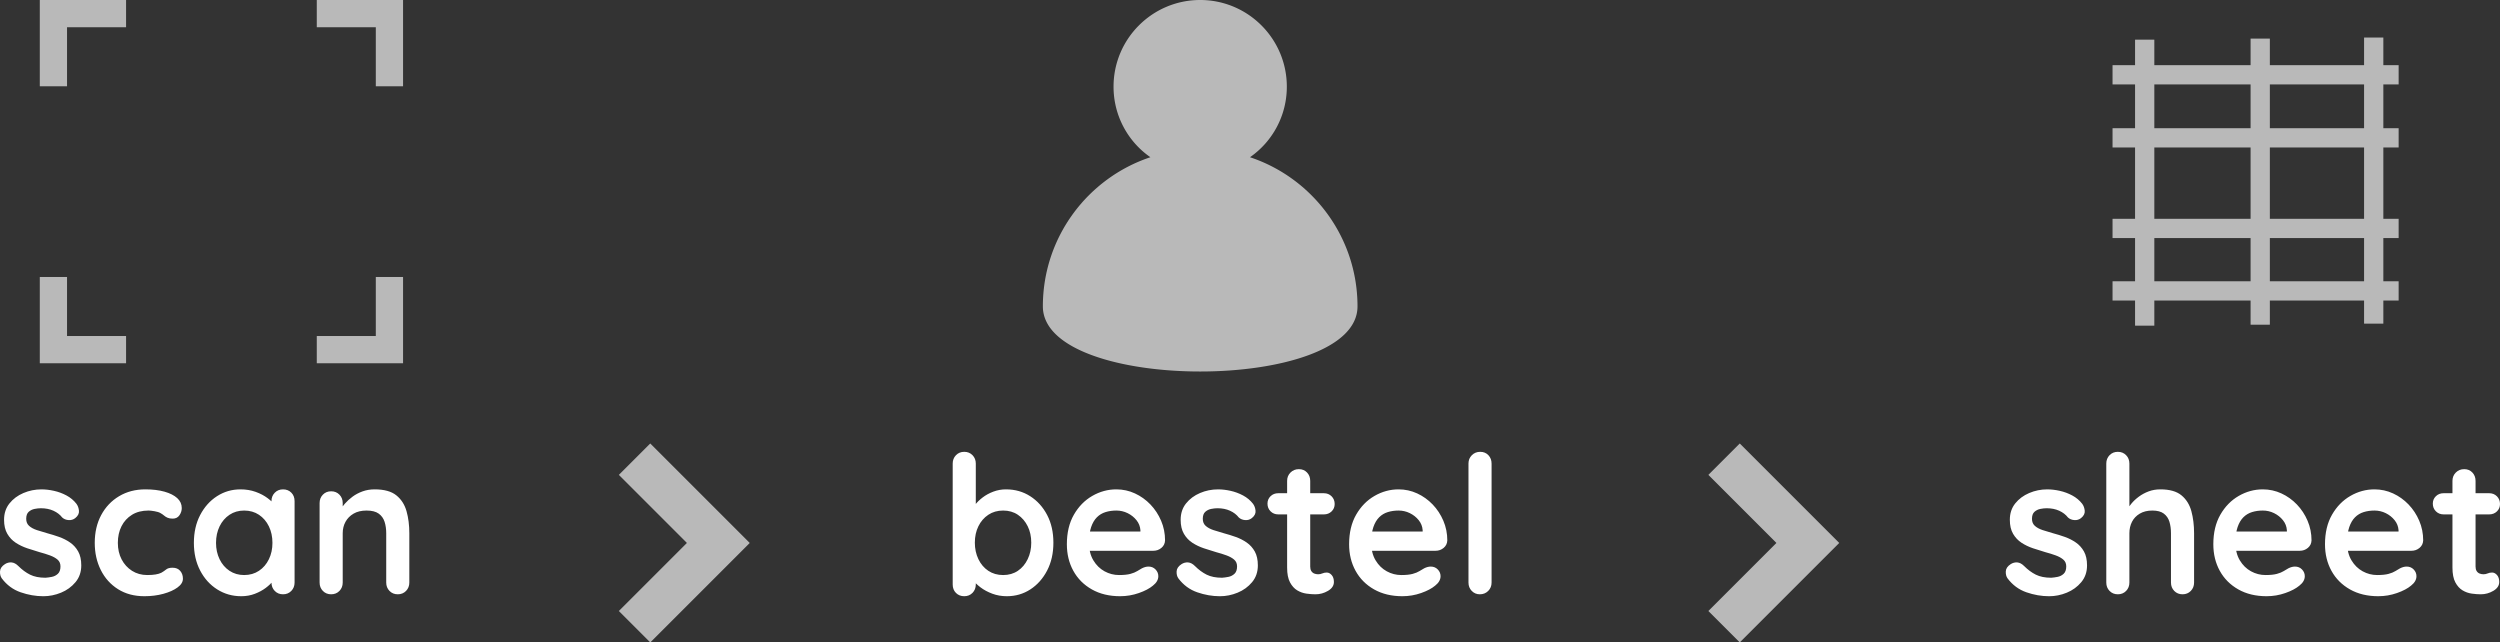
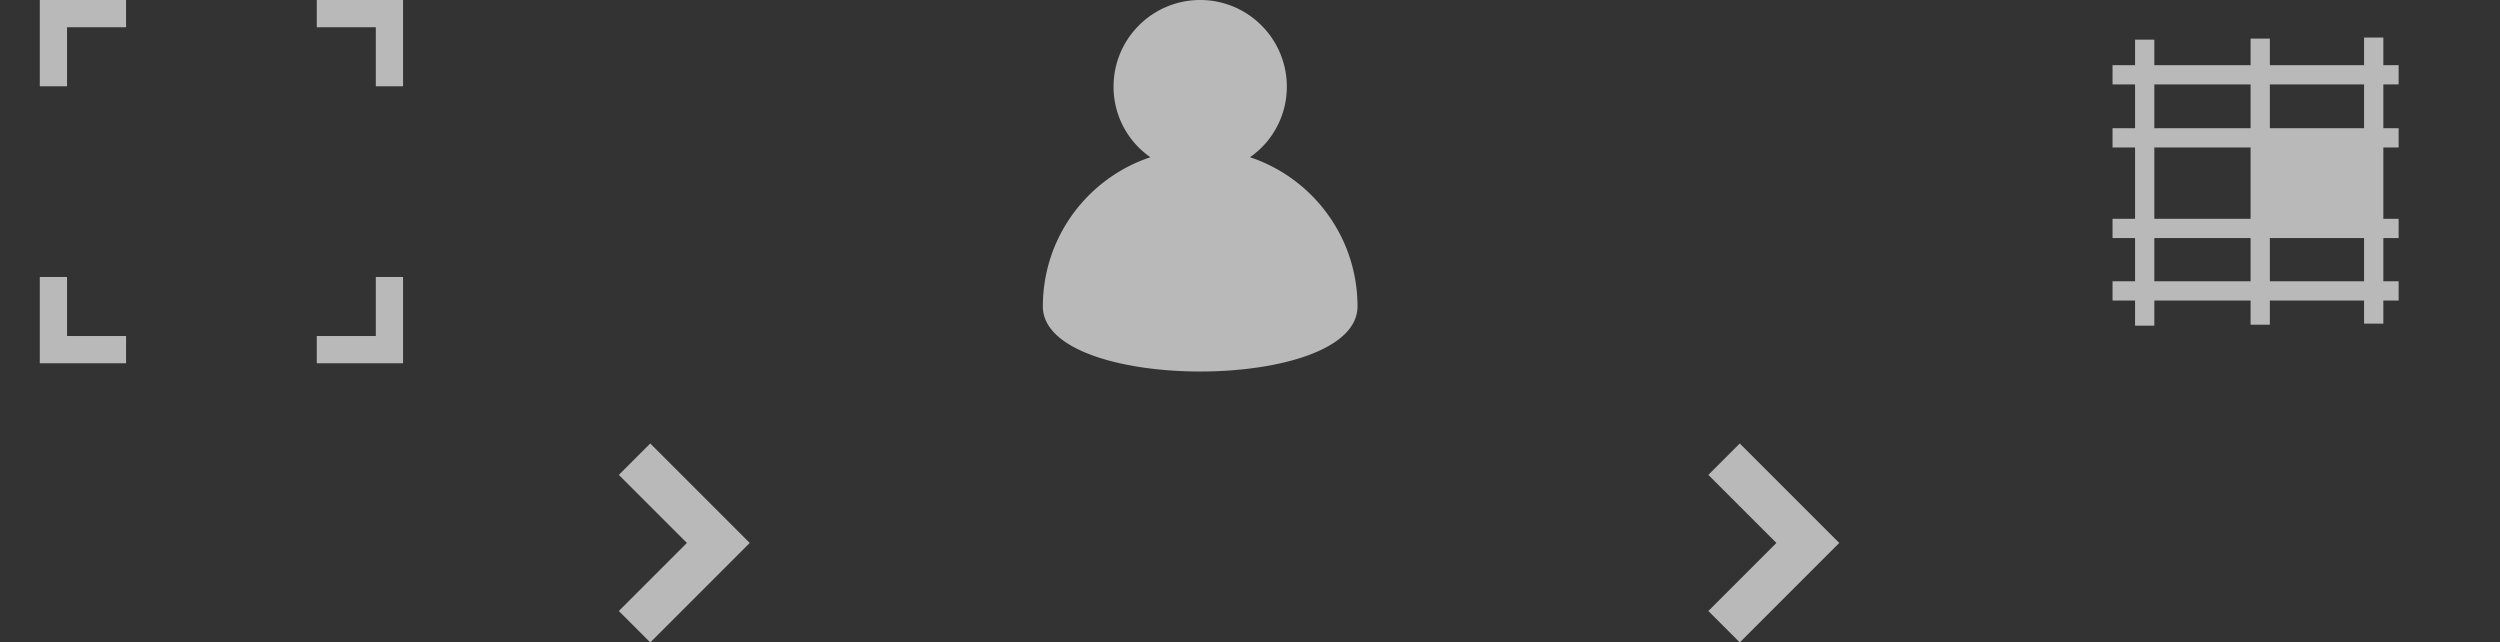
<svg xmlns="http://www.w3.org/2000/svg" style="isolation:isolate" viewBox="337.899 252.369 604.202 155.263" width="805.603" height="207.017">
  <rect x="337.899" y="252.369" width="604.202" height="155.263" fill="#333333" stroke="none" />
  <g fill="#FFF">
    <path d="M368.367 252.369h-20.852v20.852h6.584v-14.268h14.268v-6.584Zm46.09 0h20.853v20.852h-6.585v-14.268h-14.268v-6.584Zm20.853 66.942v20.852h-20.853v-6.584h14.268v-14.268h6.585Zm-66.943 20.852h-20.852v-20.852h6.584v14.268h14.268v6.584Z" fill-rule="evenodd" fill-opacity=".66" />
    <path d="m495.053 359.551 24.04 24.04-24.04 24.04-7.591-7.591 16.449-16.449-16.449-16.449 7.591-7.591ZM758.369 359.551l24.041 24.04-24.041 24.04-7.591-7.591 16.449-16.449-16.449-16.449 7.591-7.591Z" fill-opacity=".66" />
-     <path d="M338.322 392.137q-.466-.651-.419-1.675.046-1.024 1.21-1.768.744-.465 1.582-.396.837.07 1.628.861 1.35 1.35 2.839 2.094 1.489.744 3.722.744.698-.046 1.535-.209.838-.163 1.466-.744.628-.582.628-1.792 0-1.023-.698-1.628t-1.838-1.024q-1.14-.419-2.535-.791-1.443-.419-2.955-.931-1.512-.511-2.769-1.326-1.256-.814-2.047-2.163-.791-1.35-.791-3.397 0-2.326 1.303-3.955t3.373-2.513q2.071-.884 4.351-.884 1.442 0 3.024.349t3.025 1.117q1.442.768 2.419 2.024.512.698.605 1.675.093.977-.884 1.768-.698.559-1.628.489-.931-.07-1.536-.628-.791-1.024-2.117-1.629t-3.048-.605q-.698 0-1.512.163-.814.163-1.419.698-.605.535-.605 1.698 0 1.071.698 1.699.698.628 1.884 1.023 1.187.396 2.536.768 1.396.372 2.839.884 1.442.512 2.652 1.35 1.21.837 1.954 2.163.745 1.326.745 3.374 0 2.373-1.396 4.048-1.396 1.675-3.49 2.535-2.094.861-4.281.861-2.745 0-5.49-.954-2.746-.953-4.56-3.373Zm34.711-21.497q2.652 0 4.63.559 1.977.558 3.071 1.558 1.093 1.001 1.093 2.397 0 .93-.558 1.745-.559.814-1.629.814-.744 0-1.233-.21-.488-.209-.861-.535-.372-.325-.884-.605-.465-.279-1.419-.442-.954-.162-1.419-.162-2.373 0-4.025 1.023-1.652 1.024-2.536 2.769-.884 1.745-.884 4.025 0 2.233.907 3.978.908 1.745 2.513 2.768 1.605 1.024 3.699 1.024 1.163 0 2.001-.14.838-.139 1.396-.418.651-.373 1.163-.791.512-.419 1.536-.419 1.209 0 1.861.768.651.767.651 1.884 0 1.163-1.303 2.117-1.302.954-3.42 1.536-2.117.581-4.583.581-3.676 0-6.374-1.698-2.699-1.698-4.165-4.63-1.465-2.931-1.465-6.56 0-3.816 1.558-6.724 1.559-2.908 4.328-4.56 2.768-1.652 6.351-1.652Zm33.269 0q1.209 0 2 .791.791.791.791 2.048v19.682q0 1.209-.791 2.024-.791.814-2 .814-1.21 0-2.001-.814-.791-.815-.791-2.024v-2.28l1.024.419q0 .604-.652 1.465-.651.861-1.768 1.699-1.117.837-2.629 1.419-1.512.581-3.28.581-3.211 0-5.816-1.652-2.606-1.651-4.118-4.559-1.513-2.909-1.513-6.677 0-3.816 1.513-6.724 1.512-2.908 4.071-4.56 2.559-1.652 5.677-1.652 2 0 3.675.605 1.676.605 2.909 1.536 1.233.93 1.907 1.884.675.954.675 1.605l-1.675.605v-3.396q0-1.21.791-2.024.791-.815 2.001-.815Zm-9.399 20.706q2.047 0 3.582-1.024 1.536-1.023 2.397-2.791.861-1.769.861-3.955 0-2.234-.861-4.002-.861-1.768-2.397-2.792-1.535-1.023-3.582-1.023-2.001 0-3.537 1.023-1.535 1.024-2.396 2.792-.861 1.768-.861 4.002 0 2.186.861 3.955.861 1.768 2.396 2.791 1.536 1.024 3.537 1.024Zm31.547-20.706q3.443 0 5.234 1.443 1.792 1.442 2.467 3.838.674 2.397.674 5.328v11.912q0 1.209-.791 2.024-.791.814-2.001.814-1.209 0-2-.814-.791-.815-.791-2.024v-11.912q0-1.535-.396-2.768-.395-1.233-1.419-1.978-1.024-.744-2.931-.744-1.862 0-3.141.744-1.28.745-1.954 1.978-.675 1.233-.675 2.768v11.912q0 1.209-.791 2.024-.791.814-2.001.814t-2.001-.814q-.791-.815-.791-2.024v-19.217q0-1.21.791-2.024.791-.814 2.001-.814t2.001.814q.791.814.791 2.024v2.001l-.698-.14q.419-.791 1.21-1.698.791-.908 1.861-1.699 1.07-.791 2.419-1.279 1.35-.489 2.932-.489ZM581.036 370.64q3.257 0 5.84 1.652 2.582 1.652 4.094 4.537 1.513 2.885 1.513 6.7 0 3.815-1.513 6.724-1.512 2.908-4.048 4.559-2.536 1.652-5.7 1.652-1.861 0-3.489-.605-1.629-.604-2.862-1.535-1.233-.931-1.908-1.884-.674-.954-.674-1.606l1.442-.605v3.397q0 1.21-.791 2.024-.791.814-2.001.814-1.209 0-2-.791-.791-.791-.791-2.047v-29.221q0-1.209.791-2.024.791-.814 2-.814 1.21 0 2.001.814.791.815.791 2.024v11.819l-.791-.419q0-.605.652-1.466.651-.86 1.768-1.721 1.117-.861 2.582-1.419 1.466-.559 3.094-.559Zm-.698 5.119q-2.047 0-3.582 1.023-1.536 1.024-2.397 2.769-.86 1.745-.86 3.978 0 2.187.86 3.978.861 1.792 2.397 2.815 1.535 1.024 3.582 1.024 2.048 0 3.56-1.024 1.512-1.023 2.373-2.815.861-1.791.861-3.978 0-2.233-.861-3.978t-2.373-2.769q-1.512-1.023-3.56-1.023Zm28.291 20.705q-3.955 0-6.864-1.652-2.908-1.651-4.466-4.49-1.559-2.838-1.559-6.421 0-4.187 1.698-7.142t4.444-4.537q2.745-1.582 5.816-1.582 2.373 0 4.49.977 2.117.978 3.746 2.676 1.628 1.698 2.582 3.932.954 2.233.954 4.746-.046 1.116-.884 1.814t-1.954.698h-17.775l-1.396-4.653h17.077l-1.024.931v-1.256q-.093-1.35-.954-2.42-.86-1.07-2.14-1.698-1.28-.628-2.722-.628-1.396 0-2.606.372t-2.094 1.256q-.884.884-1.395 2.373-.512 1.489-.512 3.769 0 2.513 1.047 4.258 1.047 1.744 2.698 2.652 1.652.907 3.513.907 1.722 0 2.746-.279 1.023-.279 1.651-.675.629-.395 1.14-.675.838-.418 1.582-.418 1.024 0 1.699.698.674.698.674 1.628 0 1.257-1.302 2.28-1.21 1.024-3.397 1.792-2.187.767-4.513.767Zm14.052-4.327q-.466-.651-.419-1.675.046-1.024 1.21-1.768.744-.465 1.582-.396.837.07 1.628.861 1.349 1.35 2.838 2.094 1.489.744 3.723.744.698-.046 1.535-.209.838-.163 1.466-.744.628-.582.628-1.792 0-1.023-.698-1.628t-1.838-1.024q-1.14-.419-2.536-.791-1.442-.419-2.954-.931-1.513-.511-2.769-1.326-1.256-.814-2.047-2.163-.791-1.35-.791-3.397 0-2.326 1.303-3.955t3.373-2.513q2.071-.884 4.351-.884 1.442 0 3.024.349t3.025 1.117q1.442.768 2.419 2.024.512.698.605 1.675.093.977-.884 1.768-.698.559-1.629.489-.93-.07-1.535-.628-.791-1.024-2.117-1.629t-3.048-.605q-.698 0-1.512.163-.814.163-1.419.698-.605.535-.605 1.698 0 1.071.698 1.699.698.628 1.884 1.023 1.187.396 2.536.768 1.396.372 2.838.884 1.443.512 2.653 1.35 1.209.837 1.954 2.163.744 1.326.744 3.374 0 2.373-1.396 4.048-1.395 1.675-3.489 2.535-2.094.861-4.281.861-2.745 0-5.491-.954-2.745-.953-4.559-3.373Zm24.148-20.566h11.028q1.117 0 1.861.744.745.745.745 1.862 0 1.07-.745 1.791-.744.721-1.861.721h-11.028q-1.116 0-1.861-.744-.744-.745-.744-1.862 0-1.07.744-1.791.745-.721 1.861-.721Zm4.979-5.816q1.21 0 1.978.814.767.814.767 2.024v20.706q0 .651.256 1.07.256.419.698.605.442.186.954.186.558 0 1.024-.209.465-.21 1.07-.21.651 0 1.186.605.536.605.536 1.675 0 1.303-1.42 2.141-1.419.837-3.047.837-.977 0-2.164-.163-1.186-.163-2.233-.791-1.047-.628-1.745-1.931-.698-1.303-.698-3.583v-20.938q0-1.21.814-2.024.814-.814 2.024-.814Zm25.033 30.709q-3.955 0-6.863-1.652-2.908-1.651-4.467-4.49-1.559-2.838-1.559-6.421 0-4.187 1.699-7.142 1.698-2.955 4.443-4.537 2.746-1.582 5.817-1.582 2.373 0 4.49.977 2.117.978 3.745 2.676 1.629 1.698 2.583 3.932.954 2.233.954 4.746-.047 1.116-.884 1.814-.838.698-1.955.698H667.07l-1.396-4.653h17.076l-1.023.931v-1.256q-.093-1.35-.954-2.42-.861-1.07-2.14-1.698-1.28-.628-2.722-.628-1.396 0-2.606.372t-2.094 1.256q-.884.884-1.396 2.373-.512 1.489-.512 3.769 0 2.513 1.047 4.258 1.047 1.744 2.699 2.652 1.652.907 3.513.907 1.722 0 2.745-.279 1.024-.279 1.652-.675.628-.395 1.14-.675.838-.418 1.582-.418 1.024 0 1.698.698.675.698.675 1.628 0 1.257-1.303 2.28-1.209 1.024-3.396 1.792-2.187.767-4.514.767Zm21.543-32.059v28.756q0 1.209-.814 2.024-.814.814-2.024.814-1.163 0-1.954-.814-.791-.815-.791-2.024v-28.756q0-1.209.814-2.024.814-.814 2.024-.814t1.978.814q.767.815.767 2.024ZM823.078 392.137q-.465-.651-.419-1.675.047-1.024 1.21-1.768.745-.465 1.582-.396.838.07 1.629.861 1.349 1.35 2.838 2.094 1.489.744 3.722.744.698-.046 1.536-.209.837-.163 1.466-.744.628-.582.628-1.792 0-1.023-.698-1.628t-1.838-1.024q-1.14-.419-2.536-.791-1.443-.419-2.955-.931-1.512-.511-2.768-1.326-1.257-.814-2.048-2.163-.791-1.35-.791-3.397 0-2.326 1.303-3.955t3.374-2.513q2.07-.884 4.35-.884 1.443 0 3.025.349 1.582.349 3.024 1.117 1.443.768 2.42 2.024.511.698.605 1.675.093.977-.885 1.768-.697.559-1.628.489-.931-.07-1.536-.628-.791-1.024-2.117-1.629t-3.047-.605q-.698 0-1.513.163-.814.163-1.419.698-.605.535-.605 1.698 0 1.071.698 1.699.698.628 1.885 1.023 1.186.396 2.536.768 1.396.372 2.838.884 1.442.512 2.652 1.35 1.21.837 1.954 2.163.745 1.326.745 3.374 0 2.373-1.396 4.048-1.396 1.675-3.49 2.535-2.094.861-4.28.861-2.746 0-5.491-.954-2.745-.953-4.56-3.373Zm36.945-21.497q3.35 0 5.095 1.443 1.745 1.442 2.396 3.838.651 2.397.651 5.328v11.912q0 1.209-.791 2.024-.791.814-2 .814-1.21 0-2.001-.814-.791-.815-.791-2.024v-11.912q0-1.535-.372-2.768-.373-1.233-1.35-1.978-.977-.744-2.792-.744-1.768 0-3.024.744-1.256.745-1.884 1.978-.629 1.233-.629 2.768v11.912q0 1.209-.791 2.024-.791.814-2 .814-1.21 0-2.001-.814-.791-.815-.791-2.024v-28.756q0-1.209.791-2.024.791-.814 2.001-.814 1.209 0 2 .814.791.815.791 2.024v11.54l-.698-.14q.419-.791 1.164-1.698.744-.908 1.814-1.699 1.071-.791 2.373-1.279 1.303-.489 2.839-.489Zm25.684 25.824q-3.955 0-6.863-1.652-2.908-1.651-4.467-4.49-1.559-2.838-1.559-6.421 0-4.187 1.699-7.142 1.698-2.955 4.443-4.537 2.746-1.582 5.817-1.582 2.372 0 4.49.977 2.117.978 3.745 2.676 1.629 1.698 2.583 3.932.954 2.233.954 4.746-.047 1.116-.884 1.814-.838.698-1.955.698h-17.774l-1.396-4.653h17.076l-1.023.931v-1.256q-.093-1.35-.954-2.42-.861-1.07-2.14-1.698-1.28-.628-2.722-.628-1.396 0-2.606.372t-2.094 1.256q-.884.884-1.396 2.373-.512 1.489-.512 3.769 0 2.513 1.047 4.258 1.047 1.744 2.699 2.652 1.652.907 3.513.907 1.721 0 2.745-.279t1.652-.675q.628-.395 1.14-.675.837-.418 1.582-.418 1.024 0 1.698.698.675.698.675 1.628 0 1.257-1.303 2.28-1.21 1.024-3.397 1.792-2.186.767-4.513.767Zm26.987 0q-3.955 0-6.863-1.652-2.908-1.651-4.467-4.49-1.558-2.838-1.558-6.421 0-4.187 1.698-7.142t4.444-4.537q2.745-1.582 5.816-1.582 2.373 0 4.49.977 2.117.978 3.746 2.676 1.628 1.698 2.582 3.932.954 2.233.954 4.746-.047 1.116-.884 1.814-.838.698-1.954.698h-17.775l-1.396-4.653h17.077l-1.024.931v-1.256q-.093-1.35-.954-2.42-.861-1.07-2.14-1.698-1.28-.628-2.722-.628-1.396 0-2.606.372t-2.094 1.256q-.884.884-1.396 2.373-.511 1.489-.511 3.769 0 2.513 1.046 4.258 1.047 1.744 2.699 2.652 1.652.907 3.513.907 1.722 0 2.745-.279 1.024-.279 1.652-.675.628-.395 1.14-.675.838-.418 1.582-.418 1.024 0 1.699.698.674.698.674 1.628 0 1.257-1.303 2.28-1.209 1.024-3.396 1.792-2.187.767-4.514.767Zm15.774-24.893h11.027q1.117 0 1.862.744.744.745.744 1.862 0 1.07-.744 1.791-.745.721-1.862.721h-11.027q-1.117 0-1.861-.744-.745-.745-.745-1.862 0-1.07.745-1.791.744-.721 1.861-.721Zm4.979-5.816q1.209 0 1.977.814t.768 2.024v20.706q0 .651.256 1.07.256.419.698.605.442.186.954.186.558 0 1.023-.209.466-.21 1.071-.21.651 0 1.186.605.535.605.535 1.675 0 1.303-1.419 2.141-1.419.837-3.048.837-.977 0-2.163-.163-1.187-.163-2.234-.791t-1.745-1.931q-.698-1.303-.698-3.583v-20.938q0-1.21.815-2.024.814-.814 2.024-.814Z" />
-     <path d="M909.253 272.772v10.585h-22.777v-10.585h22.777Zm0-4.653v-6.677h4.653v6.677h3.699v4.653h-3.699v10.585h3.699v4.653h-3.699v17.24h3.699v4.653h-3.699v10.445h3.699v4.653h-3.699v5.584h-4.653v-5.584h-22.777v5.84h-4.653v-5.84h-23.265v6.073h-4.653v-6.073h-5.444v-4.653h5.444v-10.445h-5.444v-4.653h5.444v-17.24h-5.444v-4.653h5.444v-10.585h-5.444v-4.653h5.444v-6.165h4.653v6.165h23.265V261.698h4.653V268.119h22.777Zm-50.695 4.653v10.585h23.265v-10.585h-23.265Zm27.918 37.131h22.777v10.445h-22.777v-10.445Zm-4.653 0h-23.265v10.445h23.265v-10.445Zm4.653-4.653h22.777v-17.24h-22.777v17.24Zm-4.653 0h-23.265v-17.24h23.265v17.24Z" fill-rule="evenodd" fill-opacity=".66" />
+     <path d="M909.253 272.772v10.585h-22.777v-10.585h22.777Zm0-4.653v-6.677h4.653v6.677h3.699v4.653h-3.699v10.585h3.699v4.653h-3.699v17.24h3.699v4.653h-3.699v10.445h3.699v4.653h-3.699v5.584h-4.653v-5.584h-22.777v5.84h-4.653v-5.84h-23.265v6.073h-4.653v-6.073h-5.444v-4.653h5.444v-10.445h-5.444v-4.653h5.444v-17.24h-5.444v-4.653h5.444v-10.585h-5.444v-4.653h5.444v-6.165h4.653v6.165h23.265V261.698h4.653V268.119h22.777Zm-50.695 4.653v10.585h23.265v-10.585h-23.265Zm27.918 37.131h22.777v10.445h-22.777v-10.445Zm-4.653 0h-23.265v10.445h23.265v-10.445Zm4.653-4.653h22.777v-17.24v17.24Zm-4.653 0h-23.265v-17.24h23.265v17.24Z" fill-rule="evenodd" fill-opacity=".66" />
    <path d="M639.995 290.366a20.705 20.705 0 0 0 8.904-17.059c0-11.556-9.382-20.938-20.938-20.938s-20.939 9.382-20.939 20.938a20.704 20.704 0 0 0 8.905 17.059c-15.099 5.021-25.988 19.274-25.988 36.051 0 20.984 76.043 20.984 76.043 0 0-16.777-10.888-31.03-25.987-36.051Z" fill-opacity=".66" />
  </g>
</svg>